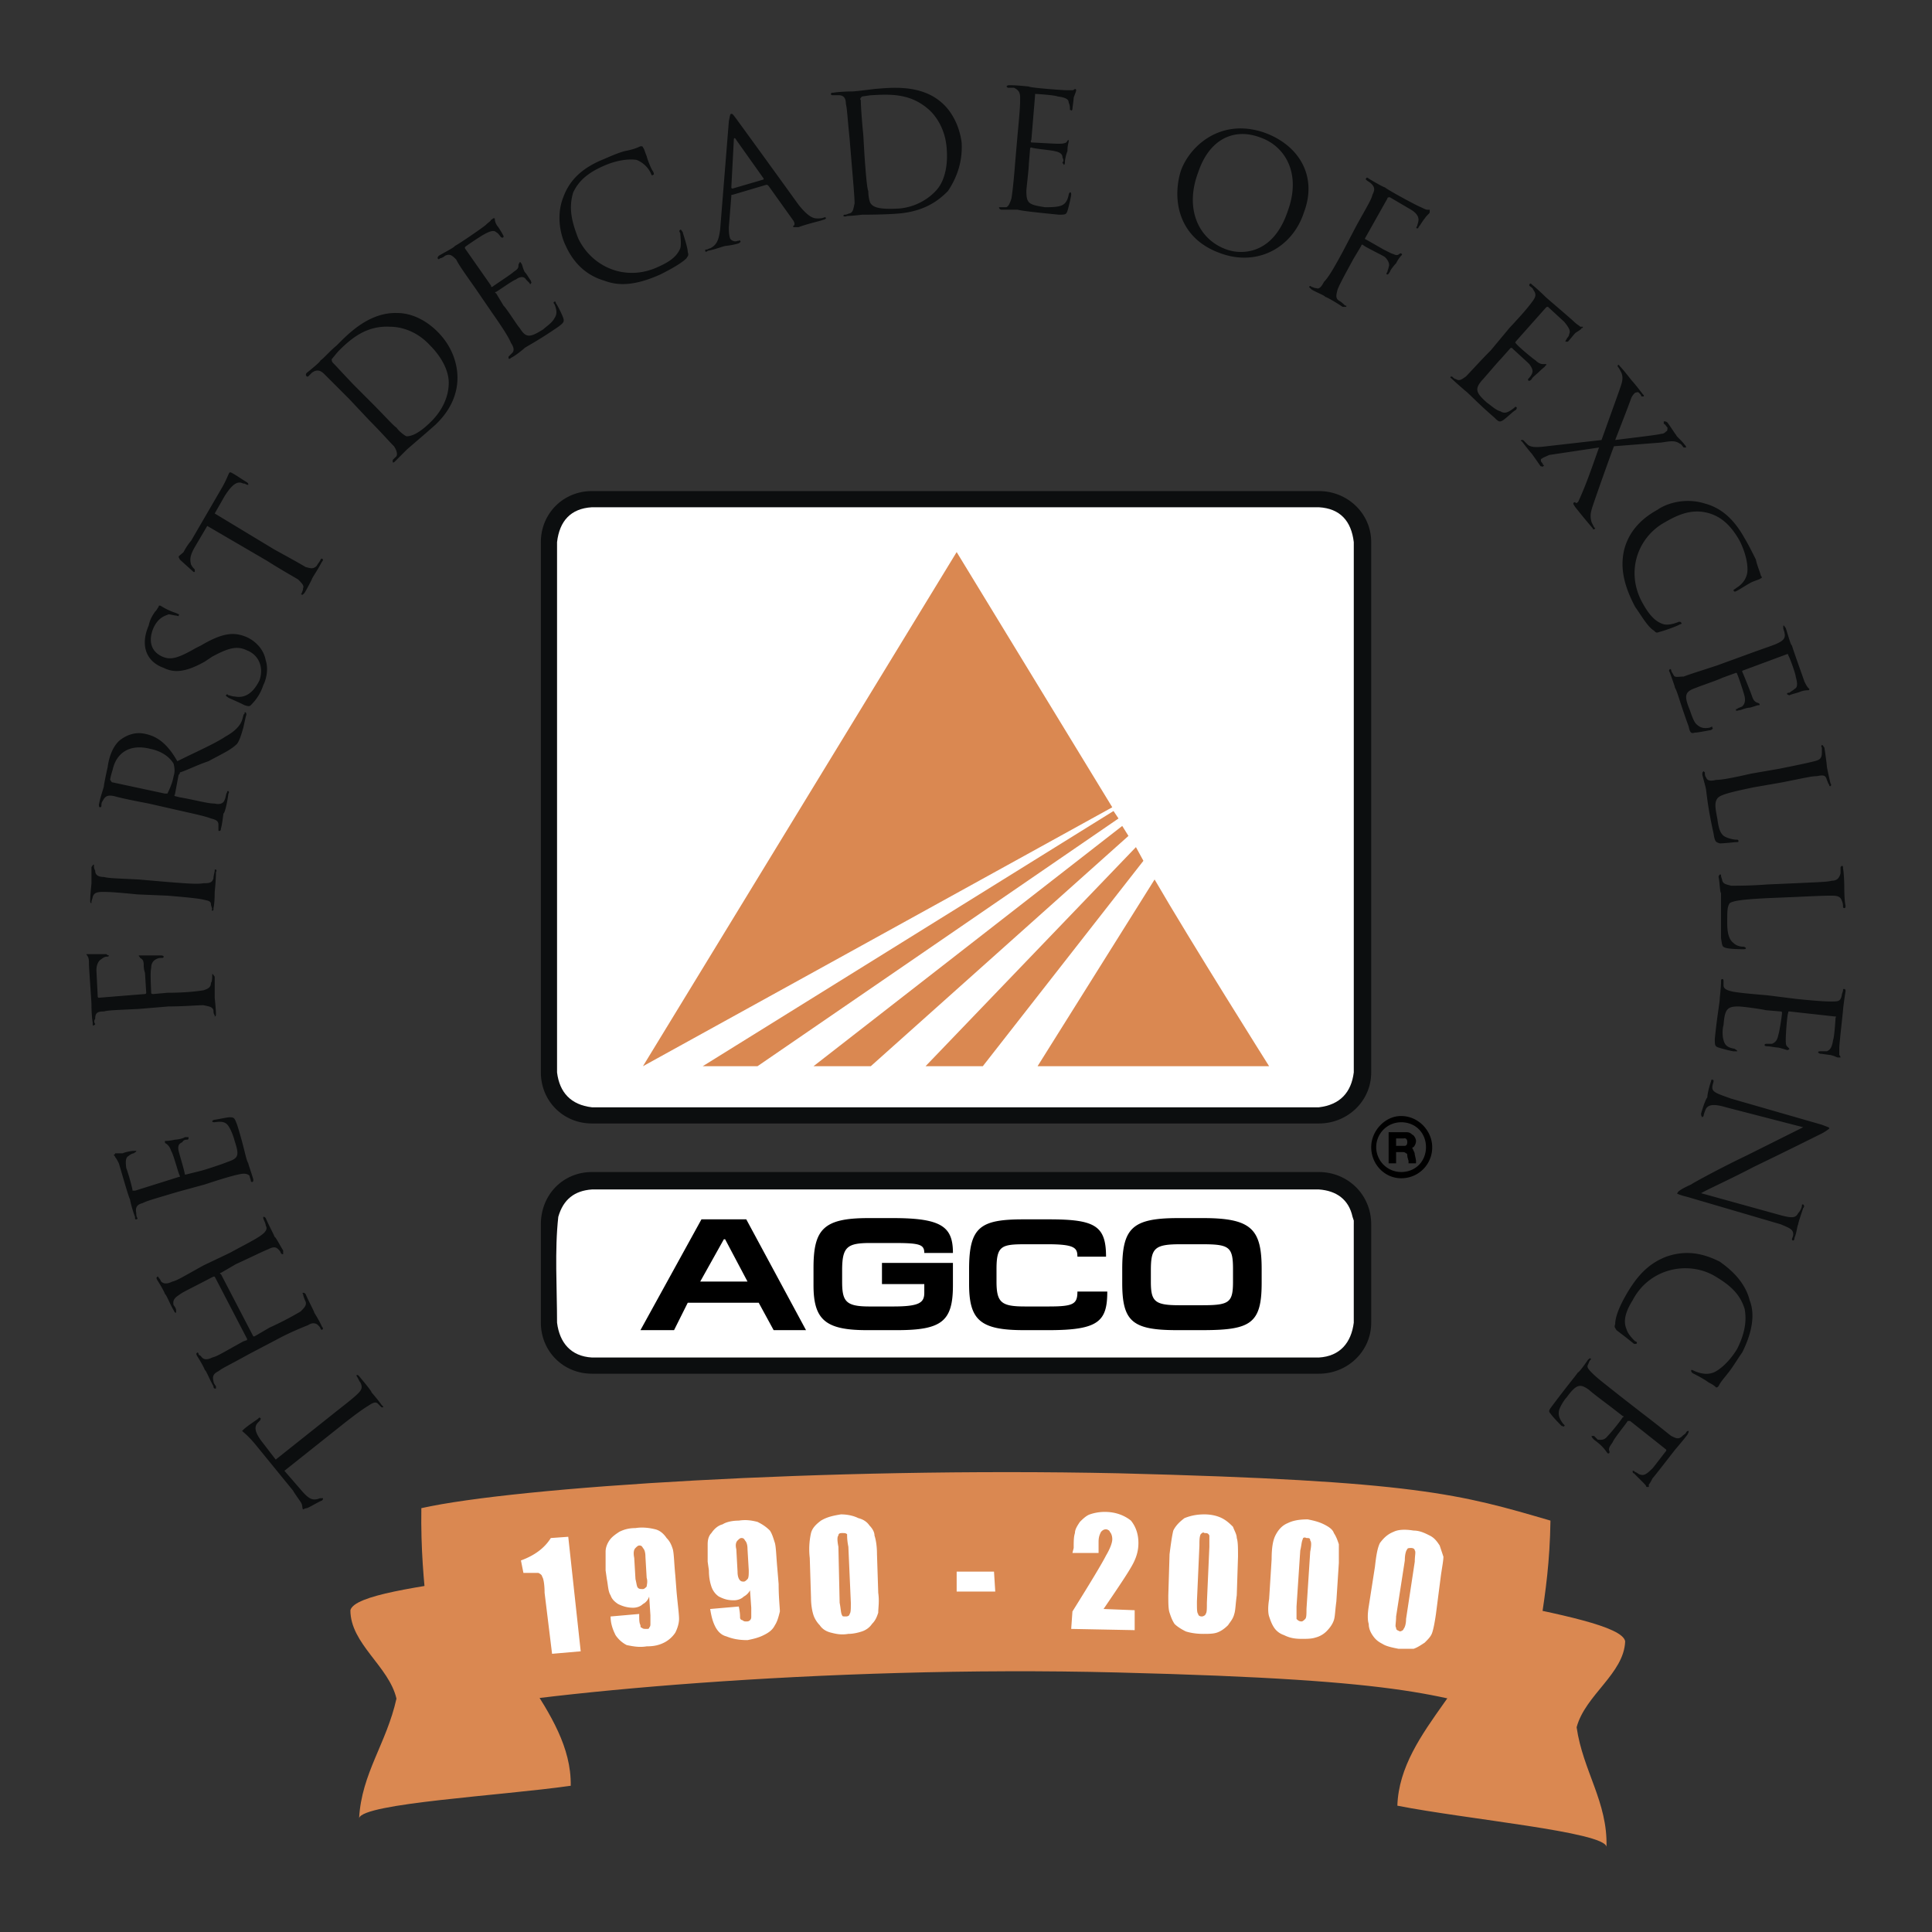
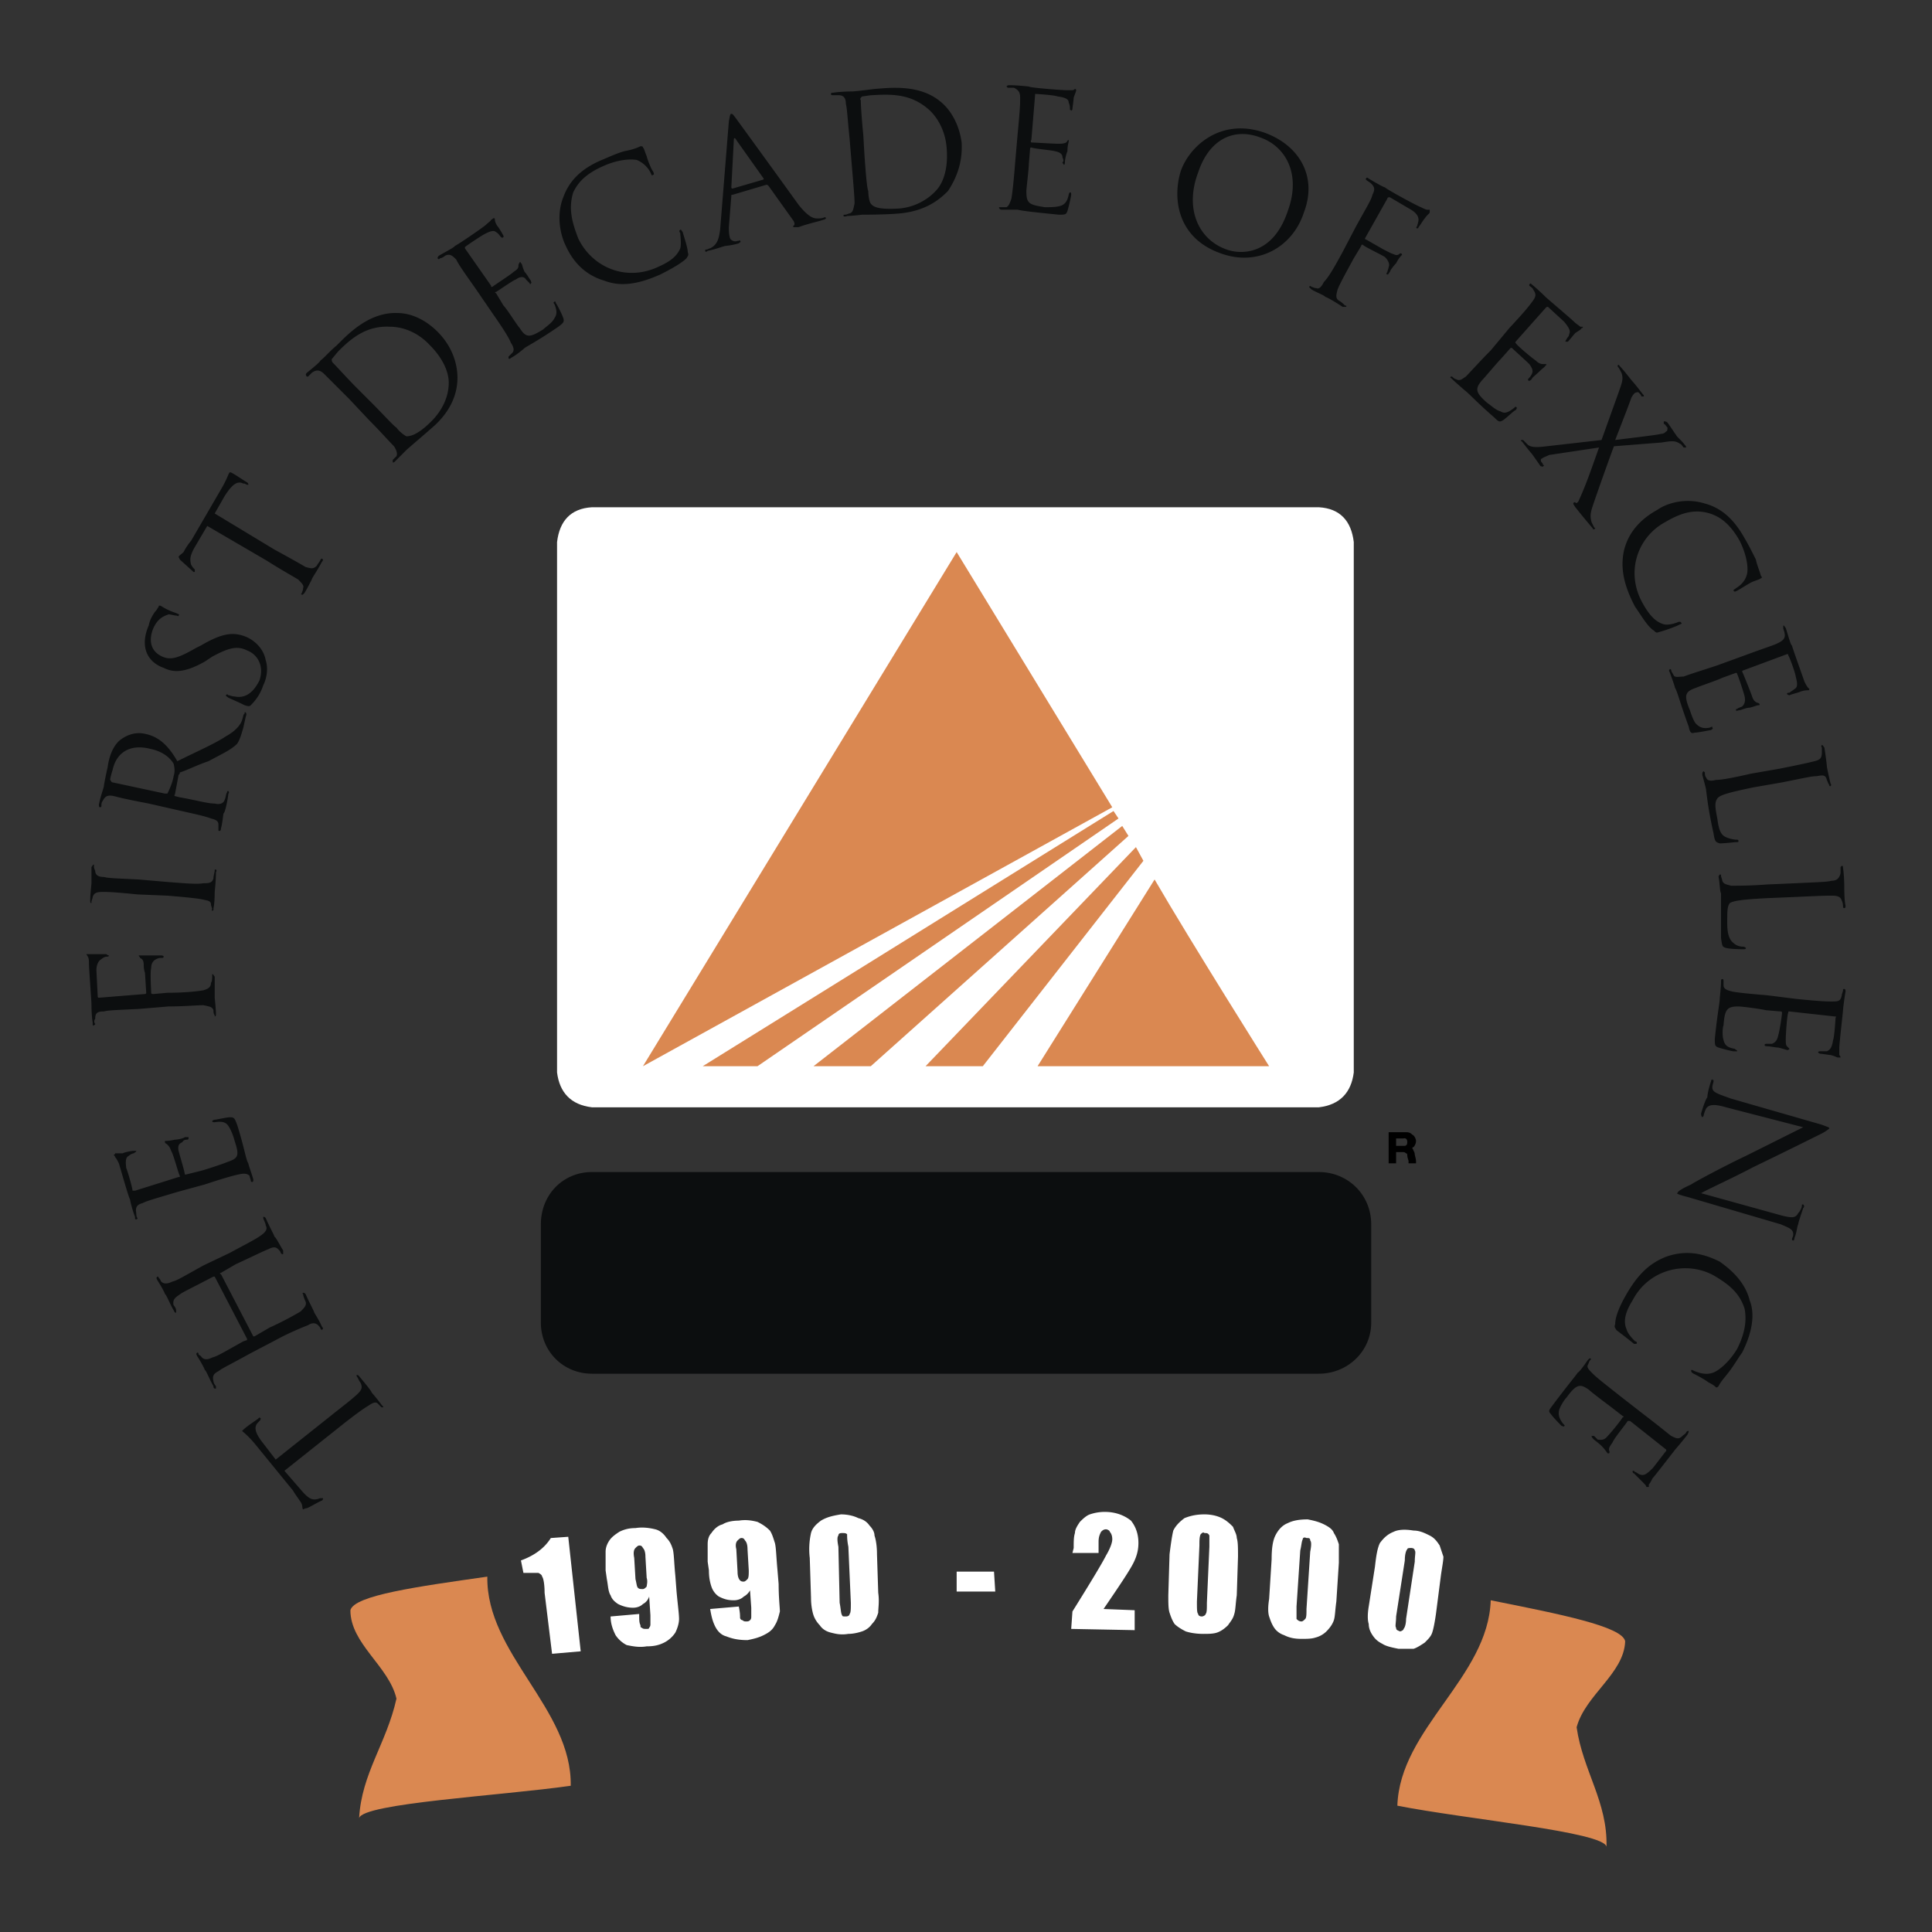
<svg xmlns="http://www.w3.org/2000/svg" width="2500" height="2500" viewBox="0 0 192.756 192.756">
  <rect x="0" y="0" width="192.756" height="192.756" fill="#333333" stroke="none" />
-   <path fill="#fff" fill-opacity="0" d="M0 192.756h192.756V0H0v192.756z" />
-   <path d="M131.589 48.994H59.055c-2.857 0-5.093 2.236-5.093 5.093v52.911c0 2.855 2.236 5.092 5.093 5.092h72.534c2.856 0 5.217-2.236 5.217-5.092V54.087c0-2.857-2.361-5.093-5.217-5.093z" fill-rule="evenodd" clip-rule="evenodd" fill="#0c0e0f" />
-   <path d="M135.066 106.998c-.248 1.986-1.366 3.229-3.478 3.477H59.055c-2.112-.248-3.23-1.49-3.478-3.477V54.087c.248-2.112 1.366-3.354 3.478-3.478h72.534c2.111.124 3.229 1.366 3.478 3.478v52.911h-.001z" fill-rule="evenodd" clip-rule="evenodd" fill="#fff" />
+   <path d="M135.066 106.998c-.248 1.986-1.366 3.229-3.478 3.477H59.055c-2.112-.248-3.23-1.49-3.478-3.477V54.087c.248-2.112 1.366-3.354 3.478-3.478h72.534c2.111.124 3.229 1.366 3.478 3.478h-.001z" fill-rule="evenodd" clip-rule="evenodd" fill="#fff" />
  <path d="M131.589 116.934H59.055c-2.857 0-5.093 2.236-5.093 5.217v9.812c0 2.855 2.236 5.092 5.093 5.092h72.534c2.856 0 5.217-2.236 5.217-5.092v-9.812c0-2.981-2.361-5.217-5.217-5.217z" fill-rule="evenodd" clip-rule="evenodd" fill="#0c0e0f" />
-   <path d="M135.066 122.15v9.812c-.248 1.986-1.366 3.354-3.478 3.477H59.055c-2.112-.123-3.23-1.49-3.478-3.477 0-3.479-.249-7.203.124-10.559.497-1.738 1.615-2.607 3.354-2.73h72.534c1.739.123 2.98.992 3.354 2.73l.124.373v.374h-.001z" fill-rule="evenodd" clip-rule="evenodd" fill="#fff" />
  <path fill-rule="evenodd" clip-rule="evenodd" fill="#da8851" d="M110.972 80.542L95.446 55.08l-31.3 51.297 46.826-25.835zM75.574 106.377l36.019-24.717-.497-.745-40.987 25.462h5.465zM86.876 106.377l25.71-22.978-.621-.994-30.802 23.972h5.713zM98.054 106.377l16.023-20.494-.745-1.366-20.991 21.86h5.713zM126.62 106.377s-7.824-12.421-11.426-18.631l-11.676 18.631h23.102z" />
-   <path d="M69.984 121.654h4.472l5.961 11.055h-3.23l-1.49-2.734h-7.08l-1.366 2.734h-3.354l6.087-11.055zm2.361 1.987h-.125l-2.36 4.223h4.72l-2.235-4.223zM89.112 124.014h-2.236c-2.36 0-2.856.373-2.856 2.732v1.117c0 1.988.372 2.484 2.732 2.484h2.36c2.608 0 3.105-.373 3.105-1.365v-.871h-4.223v-2.109h7.08v2.234c0 3.602-1.118 4.473-5.589 4.473h-2.981c-4.099 0-5.34-.994-5.34-4.473v-1.738c0-3.852.993-4.969 5.465-4.969h2.484c4.844 0 5.962.869 5.962 3.479h-2.857c-.001-.869-.498-.994-3.106-.994zM102.153 132.709c-4.348 0-5.466-.994-5.466-4.598v-1.488c0-4.225 1.118-4.969 5.466-4.969h2.483c4.596 0 5.714.621 5.714 3.727h-2.856c0-.871-.248-1.242-2.981-1.242h-2.111c-2.483 0-2.98.123-2.98 2.484v1.24c0 2.111.497 2.484 2.857 2.484h2.358c2.484 0 2.857-.248 2.857-1.49h2.98c0 2.98-.87 3.852-5.838 3.852h-2.483zM119.913 132.709h-2.483c-4.471 0-5.465-.871-5.465-4.721v-1.365c0-4.1.994-5.094 5.59-5.094h2.483c4.844 0 5.838 1.117 5.838 5.094v1.365c0 4.1-1.118 4.721-5.963 4.721zm0-8.57h-2.11c-2.608 0-2.981.371-2.981 2.607v1.117c0 1.988.373 2.361 2.857 2.361h2.234c2.733 0 3.105-.25 3.105-2.361v-1.24c.001-2.236-.372-2.484-3.105-2.484zM136.806 114.449c0-1.613 1.366-3.104 2.981-3.104 1.738 0 3.104 1.49 3.104 3.104a3.074 3.074 0 0 1-3.104 3.105c-1.615.001-2.981-1.365-2.981-3.105zm5.465 0c0-1.365-.994-2.482-2.483-2.482a2.49 2.49 0 0 0-2.484 2.482 2.49 2.49 0 0 0 2.484 2.484c1.488.001 2.483-1.117 2.483-2.484z" fill-rule="evenodd" clip-rule="evenodd" />
  <path d="M141.276 115.816c0-.125-.124-.621-.124-.621s0-.25-.124-.373c0-.125-.123-.248-.123-.248s0-.125.123-.125c0 0 .248-.248.248-.619 0-.25-.248-.621-.371-.621-.124-.125-.25-.25-.621-.25h-1.739v3.105h.745v-1.119h.745c.124 0 .249.125.249.125.123 0 .123.125.123.248 0 .125.124.498.124.498v.248h.745v-.248zm-1.117-1.492h-.869v-.744h.745s.372-.125.372.373c0 .371-.248.371-.248.371z" fill-rule="evenodd" clip-rule="evenodd" />
  <path d="M32.972 141.277c1.242-.994 2.236-1.738 2.732-2.234.373-.373.497-.621.249-1.119-.124-.123-.249-.496-.373-.621v-.123c.124 0 .124 0 .249.123.62.746 1.241 1.492 1.241 1.615 0 0 .746.869.994 1.242.124.123.249.248.124.248h-.124l-.372-.373c-.25-.248-.622 0-.994.248-.621.373-1.615 1.119-2.857 2.111l-5.465 4.348 1.615 1.863c.621.746.994.994 1.366.994.373 0 .497-.125.621-.125h.249c0 .125 0 .125-.125.25-.124 0-1.366.744-1.49.744-.125 0-.373.125-.373.125-.124-.125 0-.373-.248-.746s-.621-.869-.745-1.117l-3.851-4.721c-.745-.869-1.117-1.117-1.242-1.242l.125-.123c.372-.373 1.366-.994 1.49-1.119.124-.123.124-.123.248 0 0 0 0 .125-.124.248l-.124.125c-.373.373-.497.869.497 2.111l1.242 1.615 5.465-4.347zM22.911 125.008c1.367-.746 2.609-1.367 3.105-1.74.373-.248.746-.621.497-.992 0-.25-.248-.621-.248-.746v-.125c.124 0 .124 0 .248.125.373.869.87 1.738.87 1.863.124 0 .621.994.869 1.367v.371c-.124 0-.124 0-.248-.123 0-.125-.125-.248-.249-.373-.248-.248-.497-.248-.993 0-.621.248-1.863.869-3.23 1.49l-1.49.869c-.125 0-.125.123 0 .123l3.229 6.211h.124l1.491-.869a32.658 32.658 0 0 0 3.105-1.613c.372-.373.621-.621.497-.994-.125-.25-.249-.621-.249-.746-.124-.123 0-.123 0-.123.124 0 .124 0 .249.123.373.869.869 1.74.869 1.863 0 0 .621.994.745 1.367a.38.38 0 0 1 .125.248c-.125.125-.125.125-.249 0 0-.125-.124-.248-.248-.373-.249-.248-.621-.248-.994 0-.621.248-1.863.746-3.229 1.49l-2.608 1.367c-2.236 1.24-2.609 1.365-3.106 1.738-.496.248-.621.496-.496.994 0 .123.124.373.248.496v.248c-.124 0-.248 0-.248-.248-.373-.621-.745-1.615-.87-1.615 0-.123-.496-.994-.745-1.365-.124-.248-.124-.248 0-.373 0 0 .124 0 .124.125 0 .123.125.123.249.248.248.371.621.371 1.117.123.497-.123.87-.371 3.106-1.613l.372-.125v-.125l-3.229-6.209h-.124l-.249.123c-2.36 1.242-2.732 1.367-3.229 1.74-.373.248-.621.496-.497.994.124.123.249.371.249.496v.248c-.125 0-.125 0-.249-.248-.372-.621-.745-1.615-.869-1.615 0-.123-.497-.994-.746-1.365-.124-.25-.124-.25 0-.373 0 0 .125 0 .125.123.125.125.125.125.248.373.25.248.621.248 1.118 0 .497-.123.869-.373 3.105-1.613l2.608-1.242zM17.695 118.922c-2.484.744-2.981.869-3.478 1.117-.497.125-.745.373-.621.992 0 .125 0 .373.124.498 0 0 0 .125-.124.125s-.124 0-.124-.25c-.249-.619-.497-1.613-.497-1.738-.124-.123-.994-3.229-1.118-3.602-.124-.248-.248-.496-.372-.621 0-.125-.124-.125-.124-.248 0 0 .124 0 .124-.125h.745c.248-.125.869-.248 1.118-.248h.248c0 .123-.124.123-.248.248-.125 0-.373.125-.497.248-.249.125-.373.373-.249 1.242.125.25.621 1.988.621 2.236h.249l4.347-1.365c.124 0 .124 0 .124-.125-.124-.125-.621-2.111-.869-2.484-.124-.373-.249-.498-.373-.621-.124-.125-.248-.125-.248-.248v-.123c.125 0 .497 0 .993-.125.249 0 .87-.125.994-.25h.373c0 .125 0 .25-.125.25s-.373 0-.496.248c-.25.123-.497.248-.373.869.124.496.621 2.111.621 2.359h.124l1.491-.371c.497-.125 2.359-.746 2.608-.871 1.118-.371 1.242-.621.745-2.109-.124-.498-.372-1.119-.621-1.492-.248-.371-.621-.496-1.366-.371-.124 0-.249 0-.249-.125 0 0 .125-.125.249-.125s1.242-.248 1.49-.248c.497 0 .497.125.746.746.745 2.359.869 3.477 1.117 3.85 0 .125.373 1.117.497 1.615 0 .123 0 .248-.124.248 0 0-.125 0-.125-.125 0-.123-.124-.371-.124-.496-.25-.248-.621-.248-1.118-.125-.621.125-1.863.498-3.354.994l-2.731.746zM13.845 100.662c-2.484.125-2.981.125-3.478.25-.621 0-.87.123-.87.744a.378.378 0 0 0 0 .498c0 .123-.125.123-.125.123-.124.125-.124 0-.124-.248-.124-.746-.124-1.74-.124-1.863 0-.248-.249-3.602-.249-3.975 0-.249 0-.621-.124-.745 0-.124-.124-.124-.124-.249h1.987a.384.384 0 0 0 .249.125c0 .124-.125.124-.249.124s-.372.124-.497.248c-.248.124-.498.497-.498 1.118l.125 2.484c0 .125 0 .248.125.248l4.596-.371s.124 0 .124-.125l-.124-1.988c-.125-.371-.125-.621-.125-.744 0-.498-.124-.622-.372-.746 0-.124-.124-.124-.124-.248h2.111c.124 0 .373 0 .373.124s-.125.124-.125.124c-.248 0-.373 0-.621.124s-.497.374-.497.87c-.124.496 0 2.236 0 2.484 0 .125.125.125.249.125l1.366-.125c1.615 0 2.857-.125 3.602-.248.373-.125.745-.248.745-.746.124-.123.124-.496.124-.744v-.125c.125 0 .125.125.249.248v2.111s.124 1.117.124 1.615c0 .123 0 .248-.124.248v-.125c-.124-.123-.124-.371-.124-.496-.125-.373-.497-.373-.994-.498-.621 0-1.987.125-3.478.125l-2.979.249zM16.701 87.994c1.615.125 2.981.249 3.602.125.497 0 .869 0 .994-.498 0-.249.124-.621.124-.745 0-.125 0-.125.124-.125 0 0 .124.125 0 .249 0 .869-.124 1.987-.124 1.987 0 .124 0 1.118-.124 1.615 0 .248 0 .248-.125.248 0 0-.124 0 0-.124 0-.124-.124-.373-.124-.497 0-.373-.372-.373-.869-.497-.621-.124-1.987-.248-3.478-.372l-2.981-.124c-2.484-.249-2.981-.249-3.477-.249-.623 0-.871.124-.994.497 0 .124-.124.372-.124.497v.124C9 90.106 9 89.982 9 89.857c0-.62.125-1.614.125-1.738v-1.615c.124-.124.124-.248.248-.248v.248s0 .124.125.373c0 .372.249.62.87.62.497.125.994.125 3.478.25l2.855.247zM11.236 78.058c-.124 0-.124-.124-.248-.248 0-.124.124-.621.248-.994.373-1.739 1.739-2.608 3.726-2.111 1.242.248 1.988.869 2.36 1.49.124.497.124.87 0 1.242-.124.745-.497 1.49-.621 1.739h-.248l-5.217-1.118zm6.335 2.733c1.614.372 2.856.62 3.477.869.497.124.745.248.745.621v.497c0 .124 0 .124.125.124 0 0 .125 0 .125-.248.124-.373.248-1.491.248-1.491.124 0 .373-.993.497-1.986.124-.125 0-.25 0-.25-.124 0-.124 0-.124.125-.125.125-.125.498-.25.746-.124.373-.496.497-.993.373-.745 0-1.987-.373-3.479-.621l-.497-.125s-.124-.125 0-.125l.373-1.987c.124-.124.124-.124.124-.248.498-.125 1.739-.746 2.857-1.118 1.366-.746 2.236-1.118 2.857-1.739.248-.373.372-.745.621-1.615l.248-1.118c.124-.248 0-.372 0-.372-.125-.124-.125 0-.125.124-.124 0-.124.248-.249.621-.124.372-.496.993-1.614 1.615-1.118.745-2.857 1.49-4.844 2.483-.994-1.739-1.988-2.483-3.229-2.733-1.118-.248-1.988.25-2.485.621-.745.621-1.117 1.739-1.242 2.733-.124.497-.372 1.738-.372 1.863 0 .124-.373 1.118-.497 1.863 0 .124 0 .248.124.248 0 0 .125 0 .125-.124s0-.373.125-.497c.248-.497.496-.621 1.118-.497.496.125.869.249 3.477.746l2.734.622zM25.022 70.357c-.124.125-.249.125-.621 0-.745-.372-1.366-.621-1.615-.745-.124-.124-.248-.124-.248-.248.125-.124.125-.124.248 0 .124 0 .373.124.621.124 1.242.248 1.987-.621 2.484-1.615.497-1.49-.248-2.608-1.242-2.98-.993-.497-1.863-.249-3.478.621l-.745.496c-1.987 1.118-3.105 1.118-4.098.621-1.739-.621-2.36-2.235-1.491-4.223.124-.621.373-.994.621-1.367.248-.248.248-.372.373-.497 0-.124 0-.124.125-.124.124 0 .497.373 1.615.745.248.125.372.125.248.25 0 .124-.124 0-.248 0-.125 0-.621-.124-.746-.124-.248.124-1.118.248-1.614 1.614-.373 1.118-.125 2.112.993 2.609.87.372 1.615.124 3.354-.87l.497-.248c2.111-1.242 3.229-1.367 4.471-.87.621.249 1.739.994 1.987 2.36.249.745.125 1.739-.248 2.484-.249.745-.621 1.366-1.243 1.987zM27.383 54.832c1.366.745 2.484 1.366 3.104 1.739.498.124.746.248 1.119-.124.124-.249.372-.497.372-.621.124-.124.124-.124.249 0 0 0 0 .125-.125.248-.372.745-.993 1.615-.993 1.739 0 0-.497.994-.746 1.366-.124.124-.248.249-.248.124-.124 0-.124 0 0-.124 0-.124.124-.248.124-.497.124-.248-.124-.496-.496-.869-.621-.373-1.739-.994-3.105-1.863l-5.962-3.478-1.242 2.112c-.497.869-.497 1.242-.373 1.739.124.248.248.372.373.496v.249h-.125c-.124-.125-1.242-1.118-1.366-1.242l-.124-.249c0-.125.248-.248.497-.498.248-.496.621-.993.746-1.118l3.104-5.34c.498-.87.621-1.366.745-1.49h.125c.496.248 1.366.869 1.614.993.125.124.125.124.125.248-.125 0-.125 0-.373-.124h-.124c-.497-.248-.994-.124-1.864 1.242l-.993 1.739 5.962 3.603zM35.58 38.685c-.869-.869-1.987-2.111-2.36-2.484-.124-.124-.124-.248-.124-.372.124-.124.497-.621.745-.869 1.367-1.367 2.857-2.485 5.093-2.36.993 0 2.608.372 3.974 1.863 1.118 1.117 1.863 2.484 1.863 3.726 0 1.366-.621 2.732-1.739 3.85-1.366 1.366-2.111 1.491-2.484 1.491-.248-.125-.745-.497-.993-.87-.249-.124-1.242-1.242-2.485-2.484l-1.49-1.491zm1.242 3.23c1.118 1.118 1.988 2.111 2.484 2.608.249.373.373.745.249.994l-.373.372v.249c.124 0 .124 0 .248-.124l1.118-1.118c.124-.125 1.739-1.491 2.857-2.484 1.987-1.863 2.236-3.727 2.236-4.72 0-1.366-.497-3.105-1.988-4.596-1.366-1.366-2.856-1.863-3.974-1.863-2.857-.124-4.968 2.112-6.086 3.23-.745.621-1.366 1.366-1.615 1.49 0 .124-.745.745-1.366 1.242-.125.124-.125.249 0 .373h.124l.373-.373c.498-.372.869-.248 1.242.124l2.484 2.484 1.987 2.112zM47.504 28.874c-1.491-2.112-1.739-2.485-1.988-2.981-.372-.373-.62-.621-1.117-.373-.125.124-.373.248-.497.248-.124.125-.124.125-.249 0 0 0 0-.124.125-.248.621-.373 1.614-.869 1.614-.994.124 0 2.857-1.863 3.105-2.111.25-.248.497-.373.497-.497.124 0 .124-.124.248-.124 0-.124 0 0 .125 0 0 .124 0 .373.248.745.124.124.497.745.621.994v.124c-.124.125-.248 0-.248 0-.124-.124-.249-.373-.497-.497-.124-.125-.373-.248-1.242.249-.248.125-1.739 1.117-1.863 1.242v.124l2.608 3.726c0 .124 0 .124.124.124.124-.124 1.863-1.242 2.112-1.49.372-.249.496-.373.496-.621 0-.249.125-.249.125-.373 0 0 .124 0 .124.124.124 0 .124.373.373.87.248.248.496.745.621.869 0 .124.124.249 0 .249 0 .124-.125.124-.125 0l-.372-.373c-.124-.249-.497-.373-.994 0-.373.124-1.739 1.118-1.987 1.242-.124 0-.124.125 0 .125l.745 1.242c.373.373 1.366 1.987 1.615 2.236.621.993.993.993 2.36.124.248-.248.869-.621 1.117-1.118.249-.372.249-.745 0-1.366-.124-.124-.124-.249 0-.249 0-.124.125 0 .125.125.124.124.621 1.118.745 1.49.124.373 0 .497-.497.87-1.987 1.366-2.981 1.863-3.353 2.111-.125.124-.87.745-1.367.994-.124.124-.248.124-.248 0v-.126l.373-.372c.248-.248.125-.621-.125-.994-.248-.621-.993-1.739-1.863-2.981l-1.614-2.359zM60.297 28.004c-2.112-.621-3.23-2.111-3.851-3.478-.497-.993-.993-2.98-.248-4.844.497-1.366 1.49-2.732 3.85-3.726.621-.248 1.366-.621 2.236-.869.621-.124 1.118-.249 1.614-.497.125 0 .249 0 .249.124.124.125.124.25.372.87.125.497.497 1.366.622 1.49.124.249.124.373 0 .373-.125.124-.125 0-.249-.249a2.696 2.696 0 0 0-1.366-1.242c-.745-.124-1.987 0-3.353.621-1.988.87-2.609 1.863-2.981 2.609-.497 1.614-.125 2.981.496 4.595 1.367 2.857 4.72 4.347 7.949 2.857 1.118-.497 1.863-.994 2.236-1.863.125-.497 0-1.242 0-1.491-.124-.248-.124-.248 0-.372.125 0 .125.124.248.248 0 .124.497 1.491.497 1.987.125.373 0 .373-.124.621-.497.497-1.615 1.118-2.608 1.615-2.236.994-3.975 1.242-5.589.621zM73.089 18.813s-.124 0-.124-.124l.249-4.72c0-.248.124-.248.248 0l2.733 3.85s0 .125-.125.125l-2.981.869zm-1.241 4.099c-.125.869-.249 1.49-.994 1.863-.124 0-.249.124-.373.124s-.124 0-.124.124.124.124.248 0c.746-.124 1.615-.497 1.864-.497a7.17 7.17 0 0 0 1.242-.248c.124-.124.248-.124.124-.249 0 0 0-.124-.124 0h-.125c-.248.125-.621 0-.745-.248-.124-.373-.124-.746-.124-1.119l.248-3.104c0-.124 0-.124.124-.124l3.354-.994c.125 0 .125 0 .248.125l2.484 3.477c.125.249.125.373 0 .497 0 0-.124 0 0 .124h.497c.994-.372 2.236-.621 2.484-.745.125 0 .249-.124.249-.124 0-.124-.124-.124-.124-.124-.249.124-.497.124-.745.124-.373 0-.87-.124-1.864-1.366a2375.34 2375.34 0 0 0-6.21-8.571c-.373-.496-.373-.496-.497-.496s-.124.124-.248.745l-.869 10.806zM86.131 13.472c-.124-1.242-.248-2.856-.248-3.477-.125-.125 0-.249.124-.373.124 0 .745-.124.993-.124 1.987-.125 3.851-.125 5.59 1.366.745.621 1.738 1.987 1.862 3.975.125 1.49-.124 3.105-.993 4.099-.869.994-2.236 1.739-3.726 1.863-1.987.125-2.608-.124-2.857-.497-.124-.125-.248-.745-.248-1.242-.125-.248-.249-1.738-.373-3.477l-.124-2.113zm-1.118 3.354c.124 1.49.248 2.856.248 3.477-.124.497-.124.87-.496.994-.124 0-.249.124-.497.124 0 0-.124 0-.124.125 0 0 .124.124.372 0 .497 0 1.491-.125 1.491-.125.248 0 2.36 0 3.726-.124 2.732-.248 4.099-1.49 4.844-2.236.745-1.117 1.49-2.732 1.366-4.844-.248-1.863-1.118-3.229-1.987-3.975-2.112-1.863-5.093-1.49-6.707-1.366-.994.124-1.988.248-2.236.248 0 0-1.118 0-1.863.124-.124 0-.248 0-.248.124 0 .125.125.125.125.125h.621c.497 0 .745.248.745.869.124.497.124.994.373 3.478l.247 2.982zM101.532 13.348c.248-2.608.248-2.981.248-3.602 0-.497-.125-.745-.62-.994h-.622l-.124-.125c.124-.124.124-.124.373-.124.745 0 1.739.124 1.862.124 0 .125 3.354.373 3.727.373h.621c.124 0 .249-.124.249-.124.124 0 .124.124.124.124 0 .124-.124.372-.249.745 0 .249-.124.994-.124 1.118 0 .124-.124.248-.124.124-.124 0-.124 0-.124-.124s0-.373-.125-.621c0-.248-.124-.497-1.117-.621-.249-.124-1.988-.249-2.236-.249v.125l-.372 4.471c-.125.124 0 .248 0 .248.248 0 2.235.125 2.608.125.372 0 .621 0 .869-.125.124-.125.124-.248.248-.248v.124c0 .125-.124.373-.124.994-.124.248-.248.869-.248.994 0 .124 0 .372-.124.372 0-.125-.124-.125-.124-.248.124-.124.124-.249 0-.497 0-.249-.125-.497-.746-.621-.496-.124-2.111-.249-2.359-.373-.125 0-.125.125-.125.125l-.124 1.49c0 .498-.248 2.484-.248 2.732 0 1.242.248 1.367 1.863 1.615.372 0 1.118 0 1.49-.125.497-.124.745-.497.869-1.118 0-.124.125-.248.125-.248.124 0 .124.124.124.248s-.249 1.242-.373 1.615c-.124.372-.248.372-.869.372-2.484-.248-3.603-.372-4.099-.497h-1.614c-.125 0-.249-.125-.249-.248h.745c.249-.125.373-.498.497-.869.124-.746.249-1.988.373-3.602l.248-2.855zM119.542 17.198c1.117-3.353 3.602-4.471 6.21-3.477 2.483.869 4.099 3.602 2.731 7.328-1.49 4.471-4.719 4.347-6.086 3.85-2.855-.994-4.221-4.099-2.855-7.701zm-1.739-.124c-.869 2.857-.248 6.707 3.974 8.198 3.727 1.366 7.204-.621 8.322-4.099 1.366-3.602-.497-6.707-3.974-7.949-4.349-1.491-7.453 1.366-8.322 3.85zM135.315 22.539c1.242-2.236 1.49-2.608 1.614-3.105.249-.497.249-.745-.124-1.118-.124-.124-.372-.248-.497-.372 0 0-.124-.125 0-.125 0-.124.125-.124.249 0 .621.373 1.49.87 1.614.87.249.248 3.229 1.863 3.602 1.987.249.124.497.248.621.248h.249v.249c0 .124-.249.248-.497.621-.124.124-.497.745-.621.869 0 .125-.124.125-.124.125-.125 0-.125-.125 0-.249 0-.124.124-.372.124-.621 0-.248-.124-.621-.744-.994l-2.112-1.242c-.124 0-.248 0-.248.125l-2.236 3.974s0 .124.124.124l1.739.994.745.373c.373.124.497.248.746.124.124-.124.248-.124.248-.124.124.124.124.124 0 .248 0 0-.248.248-.497.745-.248.249-.621.745-.621.87-.124.124-.124.248-.248.248s-.124-.124 0-.248c0-.125.124-.373.124-.497.124-.249 0-.621-.373-.994-.372-.248-1.987-.993-2.235-1.242 0 0-.124 0-.124.124l-.746 1.242c-.745 1.367-1.366 2.485-1.614 3.106-.124.496-.248.869.125 1.117.247.124.495.373.62.497.124 0 .124 0 .124.124h-.373c-.744-.497-1.613-.993-1.737-.993 0-.125-.994-.498-1.367-.745l-.248-.249c.124-.124.124-.124.248 0 .124 0 .249.124.497.124.248.125.497-.124.745-.621.497-.497 1.118-1.614 1.862-2.981l1.366-2.608zM150.593 32.724c1.738-1.863 1.987-2.236 2.359-2.733.249-.372.373-.621 0-1.117 0-.125-.248-.249-.372-.373v-.124c.124-.124.124-.124.248 0 .621.497 1.366 1.242 1.366 1.242.125.124 2.608 2.235 2.856 2.484.249.248.497.372.621.497h.249c0 .124 0 .124-.124.124 0 .124-.249.248-.621.497-.125.124-.622.745-.746.869h-.248s0-.124.124-.248c0-.125.248-.249.248-.497.125-.249.125-.497-.496-1.242-.125-.124-1.49-1.366-1.615-1.491-.123 0-.123 0-.248.125l-2.98 3.353c0 .125-.124.125 0 .125.124.249 1.614 1.491 1.987 1.739.248.248.497.373.745.373h.248c.125 0 .125.124 0 .124 0 .124-.248.248-.62.621-.249.248-.746.621-.746.745-.124.124-.248.249-.372.124v-.124c.124-.124.248-.248.372-.497.124-.248.124-.496-.248-.993-.373-.373-1.49-1.366-1.739-1.615h-.124l-.994 1.118c-.372.372-1.614 1.863-1.862 2.111-.745.87-.621 1.242.496 2.236.373.248.869.746 1.366.871.373.248.745.124 1.367-.373.124-.125.124-.125.248 0 0 0 0 .124-.124.248-.124 0-.87.745-1.242.994-.373.248-.497.124-.87-.249-1.862-1.614-2.607-2.484-2.98-2.732-.124-.124-.869-.745-1.242-1.118-.124-.124-.248-.124-.124-.248h.124c.125.124.249.248.373.248.373.249.621 0 .993-.248.497-.497 1.367-1.491 2.484-2.608l1.863-2.238zM159.784 43.902l1.738-4.844c.248-.745.496-1.242.248-1.863-.124-.248-.248-.497-.373-.621v-.124c.125-.124.125 0 .249.124.372.373 1.118 1.366 1.242 1.491.124.124.621.745.993 1.241.125.125.125.125.125.249h-.249c0-.124-.124-.249-.248-.373s-.248 0-.373 0a1.718 1.718 0 0 0-.372.497c-.497 1.367-.994 2.608-1.615 4.223.869-.124 4.224-.497 4.597-.621.247 0 .372-.124.495-.248.125 0 .125-.249.125-.373-.125-.124-.248-.373-.373-.373v-.248c.125 0 .248 0 .373.124.373.497.746 1.118.869 1.242 0 .125.497.497.869.994a.383.383 0 0 1 .125.248h-.249c-.124-.124-.248-.372-.373-.372-.495-.373-.993-.249-1.861-.124l-4.721.372c-.249.621-2.111 5.838-2.235 6.334-.124.497-.124.746 0 1.243l.248.496.125.125c-.125.124-.249.124-.249 0a72.573 72.573 0 0 1-1.738-2.112c-.249-.372-.249-.372-.125-.497h.125c0 .125.248.125.372-.248.745-1.615 1.366-3.478 1.987-5.217l-4.968.745c-.248.125-.621.249-.746.373-.123 0-.123.249 0 .373 0 0 .125.124.125.248.123 0 .123.124 0 .124 0 .125-.125 0-.248 0-.249-.372-.87-1.242-.87-1.242-.124-.124-.621-.745-.993-1.242-.124 0-.124-.124 0-.124h.124l.497.497c.372.248.869.248 1.863.124l5.465-.621zM162.019 54.956c.497-2.111 1.988-3.353 3.354-4.099.868-.62 2.731-1.241 4.72-.62 1.366.372 2.732 1.241 3.974 3.477.373.621.745 1.366 1.118 2.112.124.621.373 1.117.497 1.614.124.124.124.249 0 .249-.124.124-.248.124-.87.372-.496.249-1.242.746-1.49.87s-.248.124-.373 0c0-.124.125-.124.25-.249.62-.372.992-.869 1.117-1.49.124-.745-.125-1.987-.746-3.23-1.117-1.987-2.234-2.484-2.98-2.732-1.614-.497-2.981 0-4.471.87-2.732 1.49-3.975 4.968-2.236 8.073.621 1.118 1.242 1.863 2.111 2.111.498.125 1.242-.125 1.49-.248.124 0 .249 0 .249.124.124 0 0 .125-.125.125-.124.125-1.489.621-1.986.745-.372.125-.372.125-.621-.124-.621-.372-1.242-1.49-1.863-2.36-1.119-2.112-1.492-3.851-1.119-5.59zM174.066 65.389c2.36-.869 2.857-.993 3.354-1.242.496-.248.745-.497.621-.993 0-.125-.125-.373-.125-.497v-.248c.125 0 .125.124.249.248.248.745.497 1.739.62 1.739 0 .124 1.118 3.229 1.242 3.602.124.248.248.497.372.621l.125.124c0 .125-.125.125-.125.125-.124 0-.372 0-.745.124-.248.124-.869.249-1.117.373 0 0-.124 0-.248-.124 0-.125.124-.125.248-.125.125-.124.373-.248.496-.372.25-.124.373-.373.125-1.242 0-.249-.621-1.987-.745-2.112 0-.124 0-.124-.124-.124l-4.348 1.615s-.124 0-.124.124c.124.249.869 2.111.993 2.484.125.373.249.497.497.621.125 0 .249.124.249.124 0 .124 0 .124-.124.124-.125 0-.373.125-.87.249-.373 0-.87.248-.994.248-.123 0-.371.125-.371 0 0-.124 0-.124.123-.124.125-.124.248-.124.497-.248.124-.125.372-.373.248-.994-.124-.497-.62-1.987-.745-2.235 0-.125-.123-.125-.123-.125l-1.366.497c-.497.248-2.36.87-2.609.994-1.118.372-1.242.745-.621 2.235.124.373.373 1.118.621 1.366.373.373.745.497 1.366.373.249-.124.249-.124.249 0 .124.125 0 .125-.124.248-.125 0-1.242.25-1.615.25-.373.124-.497 0-.621-.621-.87-2.36-1.118-3.479-1.365-3.851 0-.124-.373-1.118-.498-1.491-.123-.248-.123-.248 0-.373 0 0 .125 0 .125.125 0 .124.123.248.248.497.125.248.496.124.993.124.621-.249 1.863-.621 3.354-1.118l2.732-.995zM174.937 78.555c-2.359.497-3.354.745-3.602 1.118-.249.372-.249.745 0 1.987.124.869.248 1.615.869 1.863.248.124.744.249.994.249.123 0 .248 0 .248.124s0 .124-.248.124c-.125 0-1.118.124-1.615.124-.373-.124-.497-.124-.621-.993-.497-2.236-.621-3.354-.745-4.348 0-.125-.249-.993-.373-1.49 0-.248 0-.248.124-.373l.125.125c0 .124 0 .372.124.496.124.373.497.373.993.249.622 0 1.863-.249 3.478-.621l2.857-.497c2.483-.497 2.98-.621 3.478-.745.496-.125.745-.249.745-.87v-.497c-.124-.124 0-.248 0-.248.124 0 .124.124.248.248.124.746.249 1.739.249 1.863 0 .125.248 1.243.372 1.739.124.124 0 .249 0 .249-.124 0-.124 0-.124-.125-.124-.124-.124-.248-.248-.496-.125-.497-.373-.497-.994-.373-.497 0-.994.124-3.478.621l-2.856.497zM176.303 89.609c-2.36.124-3.354.248-3.726.497-.25.372-.25.745-.25 1.987 0 .87.125 1.615.621 1.987.25.249.621.373.994.373.124 0 .248.124.248.124 0 .125-.124.125-.248.125-.249 0-1.242 0-1.738-.125-.372-.124-.372-.124-.497-.994v-4.471c-.124-.124-.124-1.118-.248-1.615 0-.124.124-.248.124-.248.124 0 .124 0 .124.125 0 .124.125.373.125.497.124.373.495.373.868.498.746 0 1.987 0 3.603-.125l2.856-.124c2.608-.125 3.105-.125 3.602-.25.497 0 .746-.248.87-.745v-.621l.124-.124c.124 0 .124.124.124.248.124.745.124 1.863.124 1.863 0 .124 0 1.366.125 1.863 0 .124 0 .249-.125.249-.124 0-.124-.125-.124-.125 0-.124 0-.372-.124-.621-.124-.372-.373-.496-.994-.496-.496 0-.869 0-3.477.124l-2.981.124zM179.284 99.67c2.483.248 2.98.248 3.477.248.621 0 .87 0 .994-.621 0-.123.124-.373.124-.496 0-.125 0-.125.124-.125.125 0 .125.125.125.248-.125.746-.249 1.738-.249 1.863s-.372 3.354-.372 3.727v.746s.124.123.124.248h-.249c-.124 0-.248-.125-.745-.248-.124 0-.869-.125-.993-.125-.125 0-.249-.125-.249-.125 0-.123.124-.123.249-.123h.621c.248-.125.496-.248.621-1.119.124-.248.248-2.111.248-2.234.124-.125 0-.125-.124-.125l-4.472-.496c-.124 0-.124 0-.124.123-.124.248-.248 2.236-.248 2.609s0 .621.124.744l.248.25c-.124.123-.124.123-.248.123 0 0-.373-.123-.869-.248-.249 0-.87-.125-.994-.125s-.373 0-.373-.123c0-.125.125-.125.249-.125h.497c.248-.123.496-.248.621-.869.124-.373.372-1.988.372-2.236 0-.123-.124-.123-.124-.123l-1.49-.125c-.497-.125-2.36-.373-2.732-.373-1.119 0-1.366.248-1.49 1.863-.124.373-.124 1.119 0 1.49.124.498.371.746 1.117.871.125.123.248.123.248.248h-.373c-.123 0-1.116-.248-1.489-.373s-.373-.248-.373-.869c.249-2.484.497-3.604.497-4.1 0 0 .124-1.117.124-1.613 0-.125 0-.25.125-.25.124 0 .124.125.124.25v.371c0 .373.371.498.869.621.621.125 1.986.25 3.478.373l2.98.373zM172.204 110.475c-1.242-.371-1.739-.248-1.987.125-.124.248-.249.621-.249.746l-.124.123c-.124-.123-.124-.248-.124-.373.248-.869.497-1.49.621-1.613 0-.25.124-.871.373-1.615 0-.125.124-.248.124-.125.124 0 .124 0 .124.125 0 .123-.124.373-.124.621 0 .496.497.621 1.862 1.117l9.067 2.609c.621.248.745.248.745.373-.124.123-.497.371-.745.496-.249.125-3.478 1.738-6.831 3.354-2.111 1.117-4.596 2.236-5.217 2.607l8.073 2.236c.993.248 1.366.248 1.614-.25.248-.246.372-.619.372-.744 0-.123 0-.123.125-.123.124.123.124.248 0 .373-.249.744-.497 1.488-.497 1.613-.123.248-.123.746-.373 1.367 0 .248-.123.248-.123.248-.125 0-.125-.125-.125-.125 0-.123.125-.248.125-.496 0-.498-.373-.621-1.242-.994l-9.315-2.732c-.994-.248-1.118-.373-.994-.373 0-.123.248-.371 1.366-.869.125-.123 3.106-1.738 5.465-2.857l5.714-2.855-7.7-1.989zM166.241 125.381c2.112-.746 3.852-.25 5.342.496.869.621 2.483 1.863 2.98 3.85.497 1.242.373 2.982-.745 5.217-.372.496-.87 1.365-1.366 1.988-.372.496-.745.869-.993 1.365-.124.125-.124.125-.249.125-.124-.125-.248-.248-.745-.498-.497-.371-1.242-.744-1.49-.869-.249-.123-.249-.248-.249-.373.125 0 .125 0 .373.125.621.248 1.242.373 1.863.125.621-.25 1.615-1.119 2.359-2.361.994-1.986.869-3.229.745-3.975-.497-1.613-1.614-2.484-3.104-3.354-2.732-1.49-6.459-.619-8.073 2.484-.621.994-.994 1.988-.621 2.857.124.496.621.992.869 1.242.125 0 .249.123.125.248h-.249c-.124-.125-1.242-.994-1.739-1.365-.124-.25-.248-.25-.124-.621 0-.746.497-1.863.994-2.734 1.242-2.236 2.484-3.351 4.097-3.972zM163.882 141.029c2.111 1.615 2.359 1.863 2.857 2.236.496.248.744.373 1.117 0 .124-.125.373-.248.373-.373.124-.125.124-.125.248-.125 0 .125 0 .125-.124.373-.373.498-1.118 1.367-1.118 1.367-.123.123-2.111 2.732-2.359 2.98-.124.248-.248.496-.373.621v.248h-.248c0-.125-.124-.248-.497-.621l-.745-.746c-.124 0-.124-.123-.124-.248.124 0 .124 0 .248.125.125 0 .373.248.497.248.373.125.621 0 1.242-.621.124-.125 1.242-1.615 1.365-1.738v-.125l-3.602-2.857h-.248c-.124.25-1.366 1.74-1.49 2.113-.248.373-.373.496-.373.744 0 .125.125.248 0 .373h-.123c-.125-.125-.25-.373-.621-.744-.249-.25-.746-.621-.746-.621-.124-.125-.248-.25-.248-.373h.248c.125.123.249.248.373.373.249 0 .621.123.994-.373.371-.373 1.365-1.615 1.489-1.863.124 0 .124-.125 0-.125l-1.118-.869c-.496-.373-1.986-1.49-2.234-1.738-.87-.621-1.242-.621-2.236.746-.248.246-.621.867-.745 1.24-.125.498 0 .869.372 1.367.125.123.249.248.125.248 0 .123-.125 0-.249 0-.124-.125-.869-.869-1.118-1.242-.248-.248-.123-.373.249-.869 1.49-1.986 2.236-2.857 2.484-3.229.124 0 .745-.871.993-1.244.125-.123.249-.248.249-.123.124 0 .124 0 0 .123-.124.125-.124.25-.249.498-.124.248.125.496.497.869.497.498 1.491 1.242 2.732 2.236l2.236 1.739z" fill-rule="evenodd" clip-rule="evenodd" fill="#0c0e0f" />
  <path d="M35.829 181.395c.248-4.471 2.732-7.451 3.726-11.922-.745-3.23-4.596-5.465-4.596-8.82.373-1.49 6.707-2.359 13.662-3.352-.125 7.699 8.445 13.166 8.322 20.865-6.955.994-20.742 1.738-21.114 3.229zM160.28 184.252c.125-4.471-2.359-7.576-2.98-11.924.869-3.229 4.719-5.34 4.844-8.57-.249-1.49-6.583-2.732-13.414-4.098-.249 7.699-9.066 12.793-9.315 20.494 6.955 1.366 20.617 2.608 20.865 4.098z" fill-rule="evenodd" clip-rule="evenodd" fill="#da8851" />
-   <path d="M111.469 166.863c29.808.746 32.292 2.359 41.359 4.846.124-8.322 1.739-11.678 1.862-19.998-8.941-2.607-13.289-3.975-43.098-4.721-29.312-.621-60.115 1.367-69.554 3.479-.125 8.32 1.242 12.297 1.117 20.619 9.317-2.113 39.001-4.971 68.314-4.225z" fill-rule="evenodd" clip-rule="evenodd" fill="#da8851" />
  <path d="M56.695 153.326l1.242 11.426-2.857.248-.746-6.086c0-.869-.124-1.49-.248-1.613 0-.125-.125-.25-.373-.373h-1.491l-.248-1.242c1.366-.496 2.36-1.242 2.981-2.236l1.74-.124zM63.277 155.438c-.125-.621 0-.871.125-.994.124-.125.248-.248.372-.248.125 0 .249 0 .373.248.124.123.248.373.248.869l.124 2.111c.125.373 0 .744 0 .869-.124.125-.248.248-.372.248-.249 0-.373 0-.497-.123-.125-.125-.125-.373-.248-.869l-.125-2.111zm-1.863 7.699c.249.373.622.746 1.118.994.621.125 1.242.25 1.987.125.746 0 1.243-.125 1.74-.373a2.927 2.927 0 0 0 1.117-.994c.249-.496.373-.992.373-1.365 0-.498-.124-1.367-.249-2.734l-.124-1.613c-.124-1.242-.124-2.111-.248-2.609-.124-.371-.249-.744-.621-1.117-.248-.373-.621-.744-1.118-.869s-1.242-.248-1.987-.125c-.621 0-1.118.125-1.615.373-.373.248-.745.498-.994.869-.248.373-.372.746-.372 1.119v1.863l.124.869c.124.619.124 1.24.373 1.613.124.373.372.621.745.869.497.25.994.373 1.49.373.373 0 .746-.123.994-.373.248-.123.497-.371.621-.744l.124 1.863v.869c0 .125 0 .248-.124.373 0 .125-.124.125-.249.125-.248 0-.372 0-.496-.125-.125 0-.125-.125-.125-.248-.125-.248-.125-.498-.125-1.119l-2.855.25c0 .744.248 1.365.496 1.861zM73.462 154.566c-.124-.496 0-.744.124-.869.125-.123.249-.248.373-.248.125 0 .248 0 .373.248.125.125.248.373.248.869l.125 2.113c0 .371 0 .744-.125.869-.124.125-.248.248-.373.248-.124 0-.248 0-.372-.123-.124-.125-.249-.373-.249-.871l-.124-2.236zm-2.111 7.702c.248.498.621.869 1.118.994.62.248 1.242.373 2.111.373.621-.125 1.118-.248 1.615-.498.496-.248.869-.496 1.118-.992.248-.373.372-.869.496-1.367 0-.373-.124-1.367-.124-2.732l-.124-1.49c-.124-1.365-.124-2.111-.248-2.609-.125-.371-.25-.869-.498-1.24-.373-.373-.746-.623-1.242-.869-.497-.125-1.118-.248-1.863-.125-.622 0-1.242.125-1.615.371-.497.125-.869.498-1.118.871-.248.248-.373.621-.373 1.117v1.74l.125.869c0 .744.124 1.242.248 1.613.124.373.373.746.745.994.497.248.87.373 1.491.373.372 0 .745-.125.993-.373.25-.125.498-.373.623-.621l.124 1.738v.871c0 .123 0 .248-.124.371-.125.125-.25.125-.373.125-.125 0-.25 0-.373-.125a.265.265 0 0 1-.248-.248c0-.248 0-.496-.124-1.117l-2.857.248c.124.745.248 1.241.497 1.738zM84.889 159.908c0 .621 0 .994-.124 1.117 0 .125-.124.25-.373.25-.248 0-.372 0-.372-.125-.125-.125-.125-.621-.249-1.242l-.124-5.59c-.125-.621-.125-.992 0-1.117 0-.248.248-.248.373-.248.248 0 .372 0 .496.123 0 .25 0 .621.125 1.242l.248 5.59zm2.36-6.707c0-.373-.249-.746-.497-.994-.249-.371-.621-.619-1.118-.744-.497-.248-1.118-.373-1.739-.373-.745.125-1.366.248-1.987.621-.497.371-.869.744-.993 1.242a7.4 7.4 0 0 0-.125 2.484l.125 3.973c0 .746.124 1.367.248 1.74s.373.746.621.994c.248.373.621.621 1.118.744.496.125.993.248 1.739.125.496 0 .993-.125 1.366-.248.372-.125.745-.373.993-.746.373-.373.497-.744.622-1.117 0-.498.124-1.119 0-1.988l-.125-3.85c0-.869-.124-1.49-.248-1.863zM99.172 156.803l.125 1.986h-3.851v-1.986h3.726zM113.207 160.652v1.988l-6.334-.123.124-1.74c1.862-2.98 2.98-4.844 3.354-5.588.372-.623.621-1.244.621-1.615 0-.373-.124-.621-.249-.746 0-.123-.248-.248-.372-.248-.249 0-.373.125-.497.248-.124.248-.249.498-.249.994v1.117h-2.607l.124-.496c0-.621 0-1.117.125-1.49 0-.373.248-.746.495-1.117.25-.248.623-.621.994-.746a4.61 4.61 0 0 1 1.49-.248c1.118 0 1.988.373 2.609.869.497.621.745 1.365.745 2.234 0 .621-.124 1.244-.497 1.988-.373.746-1.366 2.234-2.981 4.596l3.105.123zM120.411 159.908c0 .621 0 .994-.125 1.117 0 .125-.248.25-.373.25-.247 0-.371-.125-.371-.25-.125-.123-.125-.496-.125-1.242l.249-5.588c0-.498 0-.869.124-1.119.123-.123.248-.248.373-.123.248 0 .373 0 .496.248v1.117l-.248 5.59zm2.981-6.459c0-.373-.248-.744-.373-1.117-.248-.25-.621-.621-1.118-.869-.496-.248-1.116-.373-1.737-.373-.746 0-1.367.125-1.987.373-.497.373-.87.744-1.118 1.242-.124.496-.249 1.365-.373 2.359l-.124 4.098c0 .746 0 1.367.124 1.74s.249.744.497 1.117c.248.248.621.498 1.118.746.372.123.993.248 1.738.248.498 0 .994 0 1.366-.125.372-.123.745-.371 1.118-.744.248-.373.496-.621.621-1.119.124-.373.124-.994.248-1.863l.124-3.85c0-.869 0-1.49-.124-1.863zM133.577 155.934l-.249 3.85c-.124.869-.124 1.492-.248 1.863-.124.373-.373.746-.745 1.119a2.415 2.415 0 0 1-1.118.621c-.373.123-.869.123-1.366.123-.746 0-1.242-.123-1.739-.373-.373-.123-.745-.371-.993-.744s-.373-.746-.498-1.117c-.123-.373-.123-.994 0-1.74l.25-3.975c0-1.117.123-1.863.371-2.359.249-.496.621-.994 1.242-1.242.497-.248 1.118-.371 1.988-.371.621.123 1.117.248 1.614.494.497.25.87.498.994.871.248.373.372.744.497 1.117v1.863zm-2.857-1.118c.124-.621.124-.994 0-1.119 0-.248-.124-.248-.372-.248-.249-.123-.373 0-.373.125-.124.248-.124.621-.248 1.117l-.373 5.59v1.242c.124.123.248.248.497.248.124 0 .248-.125.372-.248.125-.125.125-.498.125-.994l.372-5.713zM140.284 161.523c0 .496-.125.869-.249.994 0 .123-.248.248-.372.248-.249-.125-.373-.125-.373-.373-.124-.125 0-.496 0-1.117l.869-5.59c0-.621.125-.994.248-1.119 0-.123.248-.123.374-.123.247 0 .371.123.371.248.124.125 0 .498 0 1.119l-.868 5.713zm3.726-6.211l-.373-1.117c-.248-.373-.497-.746-.993-.994-.497-.248-.994-.496-1.615-.496-.744-.125-1.489-.125-1.986.123-.621.248-.994.621-1.367 1.117-.248.498-.372 1.244-.496 2.361l-.621 3.975c-.124.744-.124 1.365 0 1.738 0 .373.124.746.372 1.117.249.373.497.621.994.871.373.248.994.373 1.615.496h1.489c.373-.123.745-.373 1.118-.621.372-.373.621-.621.745-.994.124-.371.248-.992.373-1.863l.496-3.85c.125-.868.249-1.489.249-1.863z" fill-rule="evenodd" clip-rule="evenodd" fill="#fff" />
</svg>